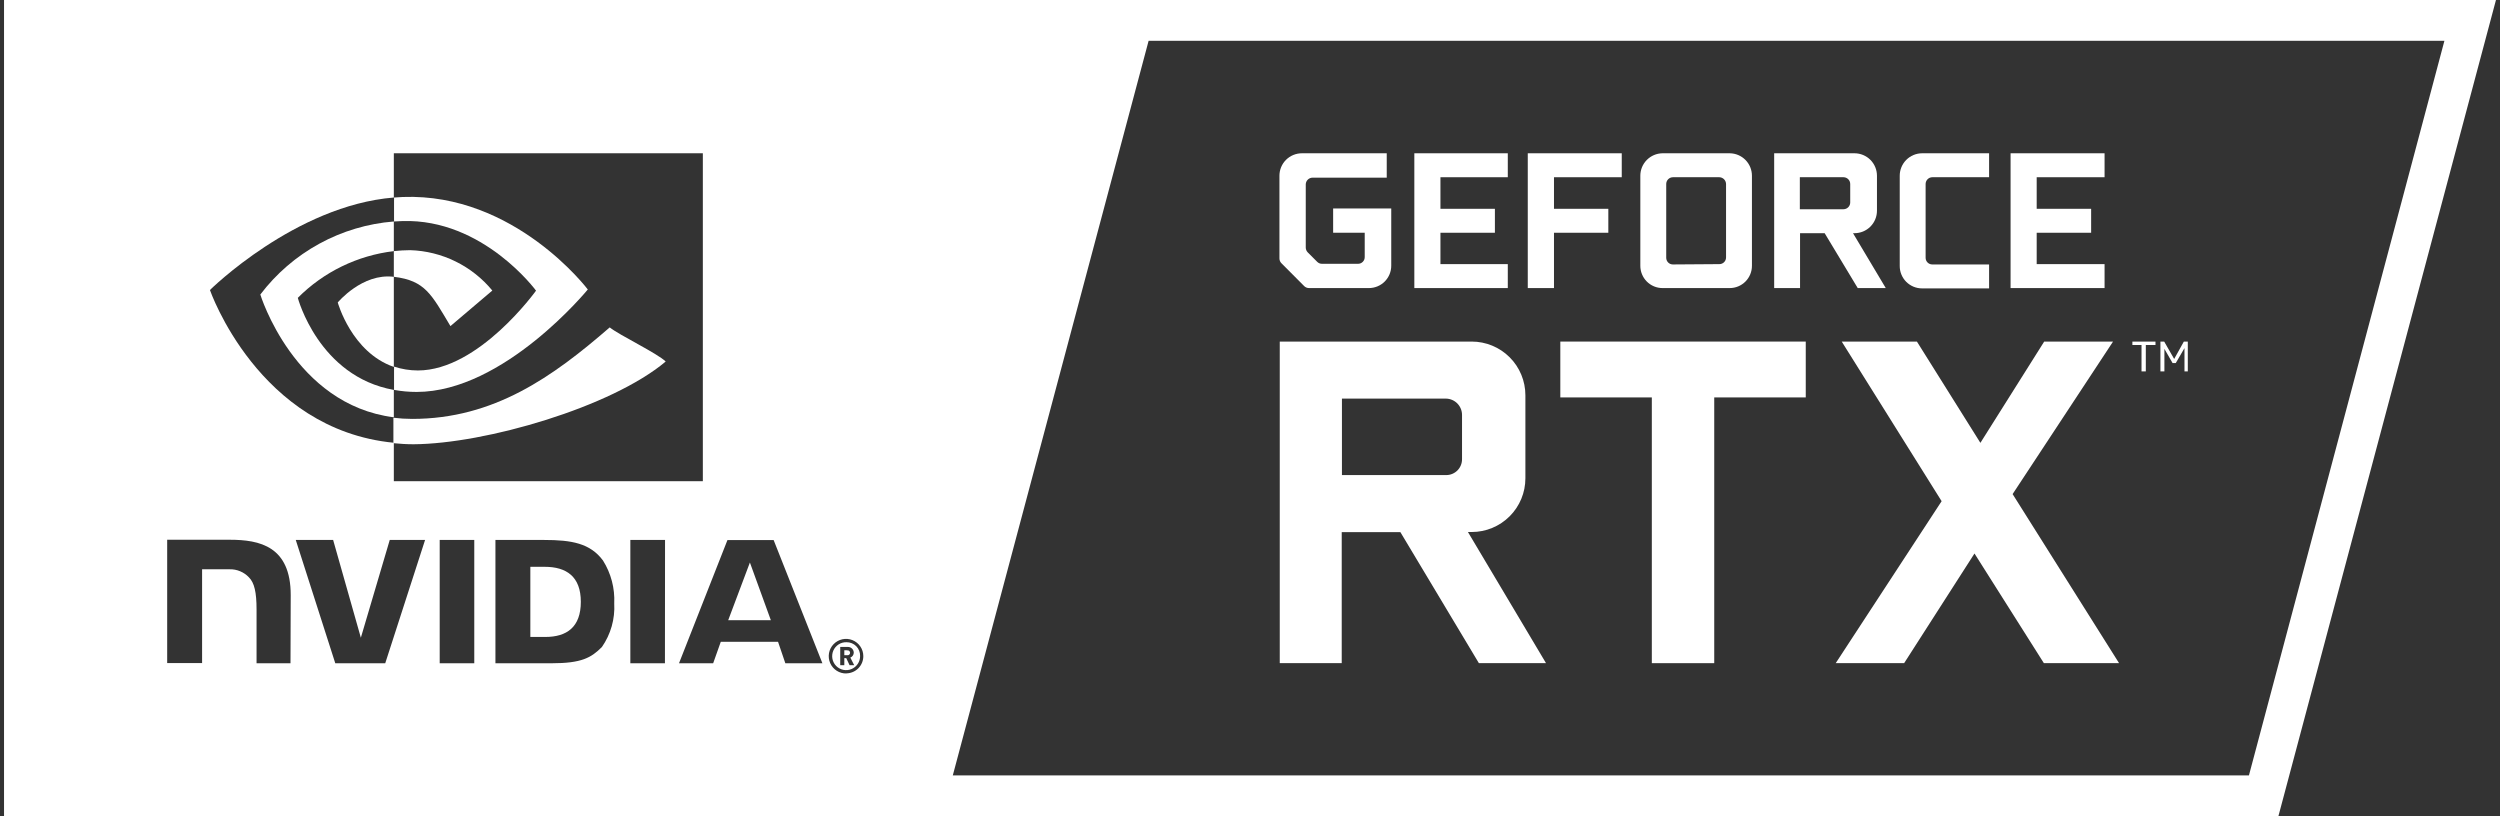
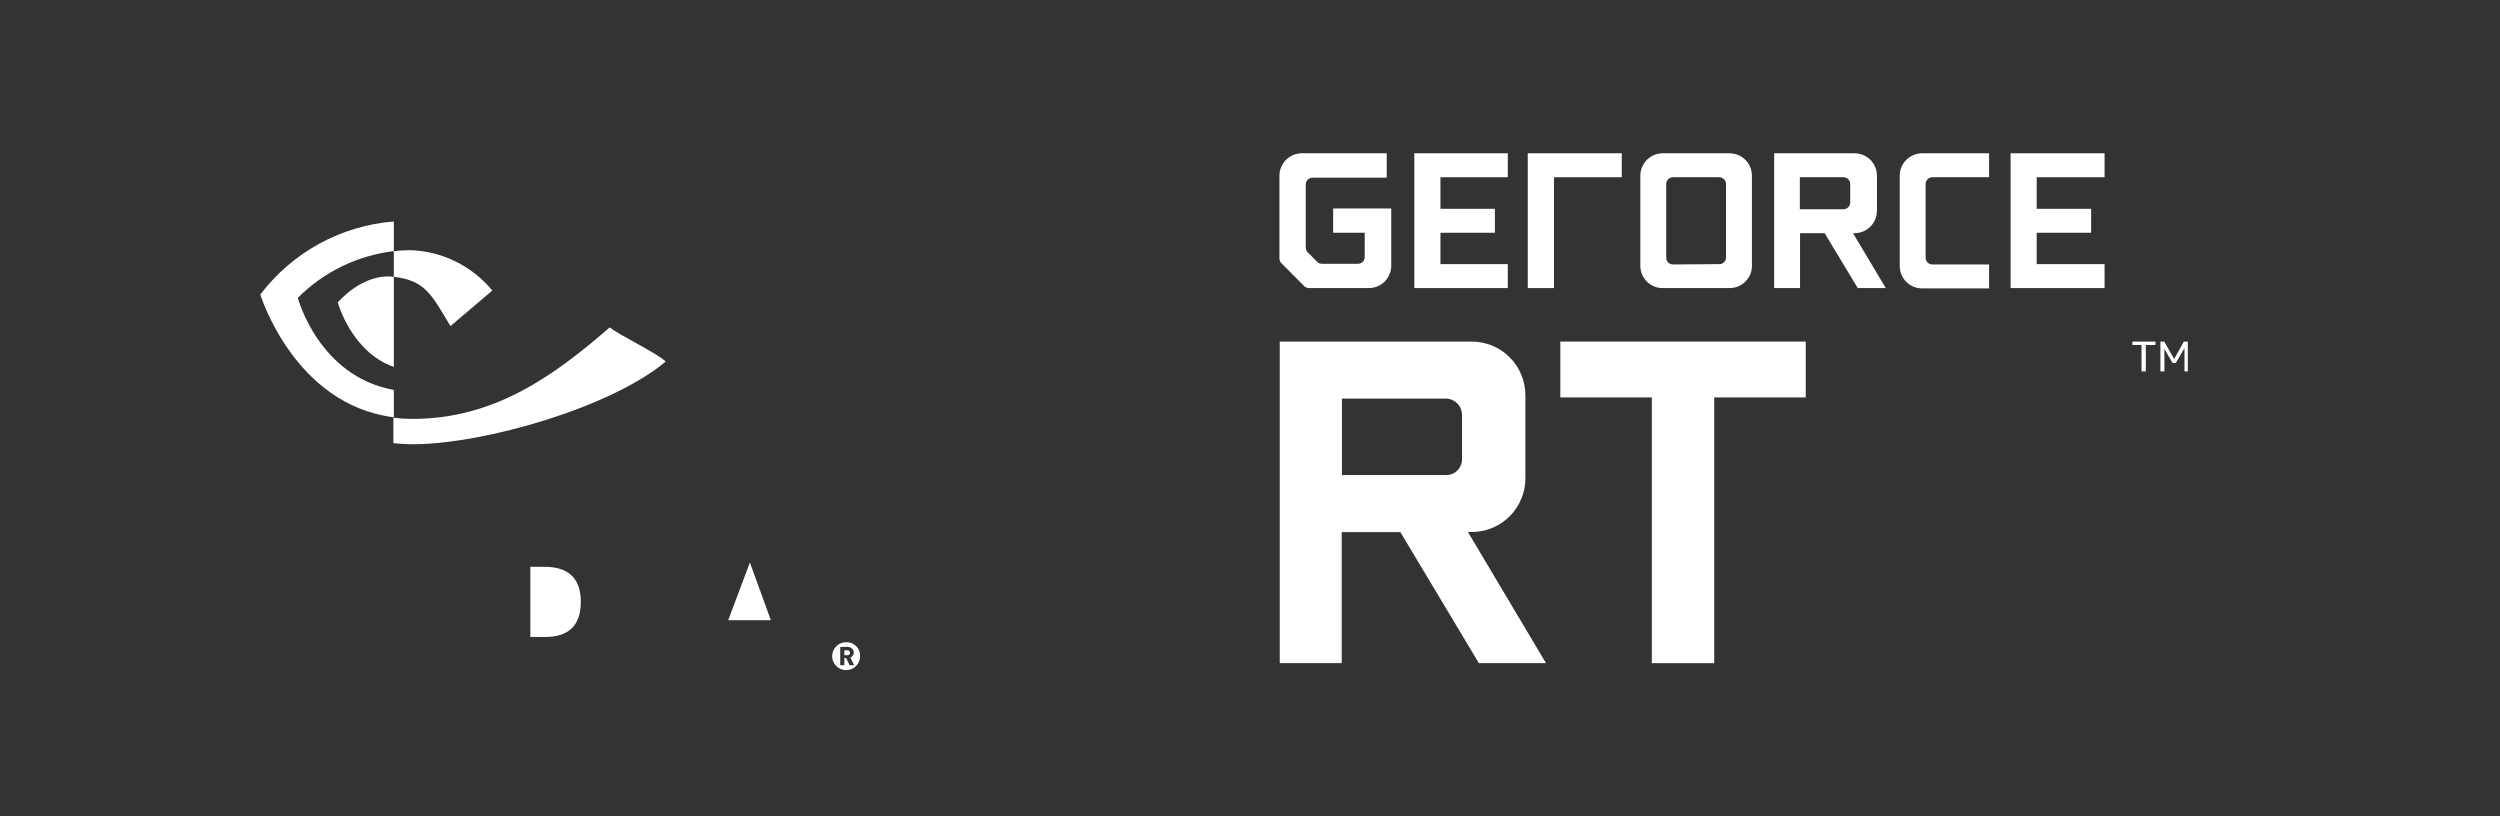
<svg xmlns="http://www.w3.org/2000/svg" width="196" height="64" viewBox="0 0 196 64" fill="none">
  <rect x="0" y="0" width="196" height="64" fill="#333333" stroke="none" />
  <path d="M42.708 44.438H41.579V49.937H42.75C44.434 49.937 45.537 49.171 45.537 47.183C45.537 45.196 44.4 44.438 42.708 44.438Z" fill="white" />
  <path d="M52.19 28.345C51.566 27.714 48.535 26.265 47.802 25.668C43.339 29.541 38.724 32.842 32.316 32.842C31.823 32.842 31.331 32.811 30.842 32.75V34.745C31.356 34.796 31.878 34.83 32.417 34.83C38.059 34.796 47.945 31.916 52.19 28.345Z" fill="white" />
-   <path d="M31.558 17.331C37.882 17.137 42.025 22.787 42.025 22.787C42.025 22.787 37.545 29.044 32.762 29.044C32.127 29.045 31.495 28.942 30.893 28.741V30.568C31.476 30.675 32.068 30.728 32.661 30.728C39.516 30.728 46.084 22.695 46.084 22.695C46.084 22.695 40.366 15.116 31.575 15.444L30.893 15.486V17.364L31.558 17.331Z" fill="white" />
  <path d="M23.348 23.352C25.373 21.317 28.026 20.027 30.876 19.689V17.364C28.826 17.527 26.834 18.122 25.03 19.109C23.227 20.096 21.652 21.453 20.409 23.091C20.409 23.091 23.053 31.731 30.876 32.716V30.569C24.981 29.516 23.348 23.352 23.348 23.352Z" fill="white" />
  <path d="M30.867 21.701C28.4 21.398 26.48 23.714 26.48 23.714C26.48 23.714 27.558 27.621 30.876 28.766V21.701H30.867Z" fill="white" />
  <path d="M35.314 25.566L38.598 22.779C37.812 21.823 36.83 21.046 35.719 20.5C34.608 19.953 33.393 19.651 32.156 19.613C31.728 19.616 31.301 19.642 30.876 19.688V21.701C33.343 21.996 33.832 23.09 35.314 25.566Z" fill="white" />
-   <path d="M0.316 0V64H178.623L195.684 0H0.316ZM30.876 15.486V12.017H55.103V37.726H30.876V34.712C20.249 33.684 16.459 22.737 16.459 22.737C16.459 22.737 23.154 16.11 30.876 15.486ZM22.775 52H20.114V47.789C20.114 46.434 19.945 45.693 19.516 45.263C19.322 45.057 19.087 44.895 18.825 44.786C18.564 44.677 18.283 44.624 18 44.632H15.844V51.983H13.107V42.316H18C20.366 42.316 22.792 42.83 22.792 46.653L22.775 52ZM30.202 52H26.286L23.188 42.333H26.118L28.291 49.996L30.556 42.333H33.326L30.202 52ZM37.183 52H34.472V42.333H37.183V52ZM47.188 50.728C46.345 51.571 45.596 52 43.246 52H38.842V42.333H42.657C44.821 42.333 46.27 42.594 47.272 43.941C47.905 44.947 48.214 46.123 48.156 47.309C48.225 48.525 47.884 49.729 47.188 50.728ZM52.131 52H49.419V42.333H52.139L52.131 52ZM61.571 52L60.998 50.316H56.51L55.912 52H53.234L57.032 42.341H60.653L64.476 52H61.571ZM66.362 52.8C66.093 52.807 65.828 52.733 65.601 52.589C65.374 52.444 65.195 52.235 65.087 51.989C64.979 51.742 64.947 51.469 64.994 51.204C65.042 50.939 65.168 50.694 65.355 50.501C65.542 50.308 65.783 50.175 66.046 50.118C66.31 50.062 66.584 50.086 66.834 50.186C67.083 50.287 67.298 50.459 67.449 50.681C67.601 50.904 67.683 51.167 67.684 51.436C67.687 51.79 67.549 52.131 67.302 52.385C67.054 52.639 66.717 52.785 66.362 52.792V52.8ZM176.316 60.792H74.699L90.051 3.2H191.642L176.316 60.792Z" fill="white" />
  <path d="M66.362 50.349C66.144 50.344 65.93 50.404 65.746 50.522C65.563 50.64 65.419 50.809 65.332 51.009C65.246 51.209 65.221 51.431 65.261 51.645C65.301 51.859 65.404 52.057 65.557 52.212C65.71 52.367 65.906 52.473 66.119 52.517C66.333 52.56 66.554 52.539 66.756 52.455C66.957 52.372 67.129 52.23 67.249 52.049C67.37 51.867 67.433 51.654 67.432 51.436C67.436 51.293 67.412 51.151 67.36 51.019C67.308 50.886 67.23 50.765 67.13 50.663C67.03 50.562 66.91 50.482 66.778 50.428C66.646 50.374 66.505 50.347 66.362 50.349ZM66.606 52.151L66.345 51.596H66.194V52.151H65.874V50.72H66.455C66.516 50.717 66.577 50.725 66.635 50.746C66.692 50.767 66.745 50.799 66.79 50.841C66.835 50.883 66.871 50.933 66.895 50.989C66.92 51.045 66.934 51.105 66.935 51.166C66.935 51.251 66.909 51.333 66.861 51.402C66.813 51.471 66.745 51.524 66.665 51.554L66.969 52.151H66.606Z" fill="white" />
  <path d="M57.091 48.623H60.434L58.792 44.101L57.091 48.623Z" fill="white" />
  <path d="M66.413 50.981H66.194V51.368H66.413C66.441 51.374 66.47 51.374 66.498 51.367C66.526 51.36 66.552 51.347 66.575 51.329C66.597 51.311 66.615 51.288 66.628 51.262C66.64 51.236 66.647 51.208 66.647 51.179C66.647 51.15 66.64 51.121 66.628 51.096C66.615 51.069 66.597 51.047 66.575 51.028C66.552 51.01 66.526 50.997 66.498 50.99C66.47 50.984 66.441 50.983 66.413 50.989V50.981Z" fill="white" />
  <path d="M121.208 51.992H115.945L109.789 41.718H105.191V51.992H100.333V26.779H115.381C116.498 26.779 117.569 27.223 118.358 28.012C119.148 28.802 119.591 29.873 119.591 30.99V37.499C119.591 38.616 119.148 39.687 118.358 40.476C117.569 41.266 116.498 41.71 115.381 41.71H115.086L121.208 51.992ZM105.208 37.246H113.377C113.542 37.248 113.706 37.216 113.859 37.152C114.012 37.089 114.15 36.996 114.267 36.878C114.383 36.76 114.474 36.62 114.535 36.467C114.597 36.313 114.626 36.149 114.623 35.983V32.547C114.628 32.211 114.499 31.886 114.266 31.643C114.033 31.401 113.713 31.259 113.377 31.251H105.208V37.246Z" fill="white" />
  <path d="M141.571 26.779V31.158H134.396V51.992H129.503V31.158H122.329V26.779H141.571Z" fill="white" />
-   <path d="M160.265 26.779H165.663L157.789 38.737L166.135 51.992H160.24L154.8 43.394L149.284 51.992H143.92L152.223 39.293L144.391 26.779H150.286L155.263 34.72L160.265 26.779Z" fill="white" />
  <path d="M168.99 26.779V27.049H168.232V29.12H167.895V27.049H167.179V26.779H168.99ZM171.213 26.779H171.524V29.12H171.263V27.293L170.581 28.463H170.329L169.689 27.352V29.12H169.377V26.779H169.672L170.455 28.143L171.213 26.779Z" fill="white" />
  <path d="M100.308 13.785C100.307 13.553 100.351 13.324 100.439 13.109C100.527 12.895 100.657 12.7 100.82 12.535C100.984 12.371 101.178 12.241 101.392 12.152C101.606 12.063 101.836 12.017 102.068 12.017H108.72V13.928H102.91C102.77 13.928 102.635 13.983 102.534 14.08C102.434 14.178 102.375 14.31 102.371 14.45V19.41C102.373 19.549 102.427 19.681 102.522 19.781L103.263 20.522C103.313 20.574 103.374 20.615 103.44 20.643C103.507 20.67 103.579 20.684 103.651 20.682H106.472C106.541 20.682 106.61 20.668 106.674 20.642C106.738 20.615 106.795 20.576 106.844 20.526C106.893 20.477 106.931 20.418 106.957 20.354C106.982 20.29 106.995 20.221 106.994 20.152V18.248H104.518V16.345H109.074V20.834C109.074 21.298 108.889 21.744 108.561 22.072C108.232 22.401 107.787 22.585 107.322 22.585H102.632C102.491 22.586 102.354 22.532 102.253 22.434L100.459 20.632C100.362 20.533 100.308 20.4 100.308 20.261V13.785Z" fill="white" />
  <path d="M112.931 13.895V16.37H117.2V18.248H112.931V20.707H118.211V22.585H110.884V12.017H118.211V13.895H112.931Z" fill="white" />
-   <path d="M121.832 22.585H119.777V12.017H127.145V13.895H121.832V16.37H126.093V18.248H121.832V22.585Z" fill="white" />
+   <path d="M121.832 22.585H119.777V12.017H127.145V13.895H121.832V16.37H126.093H121.832V22.585Z" fill="white" />
  <path d="M128.602 13.785C128.6 13.321 128.781 12.875 129.106 12.544C129.431 12.213 129.873 12.024 130.337 12.017H135.608C136.074 12.021 136.518 12.21 136.845 12.541C137.172 12.873 137.354 13.32 137.352 13.785V20.834C137.353 21.063 137.308 21.291 137.221 21.503C137.134 21.716 137.006 21.909 136.844 22.072C136.682 22.235 136.489 22.364 136.277 22.452C136.065 22.54 135.838 22.585 135.608 22.585H130.337C130.108 22.584 129.881 22.538 129.67 22.449C129.459 22.361 129.268 22.231 129.107 22.069C128.946 21.906 128.818 21.713 128.732 21.501C128.645 21.29 128.601 21.063 128.602 20.834V13.785ZM134.792 20.707C134.861 20.709 134.93 20.696 134.994 20.67C135.058 20.644 135.117 20.606 135.166 20.558C135.216 20.509 135.255 20.451 135.282 20.387C135.308 20.323 135.322 20.255 135.322 20.185V14.434C135.322 14.292 135.266 14.156 135.167 14.056C135.068 13.955 134.933 13.897 134.792 13.895H131.154C131.084 13.896 131.015 13.911 130.951 13.938C130.887 13.966 130.829 14.006 130.781 14.056C130.732 14.106 130.694 14.165 130.669 14.23C130.643 14.295 130.63 14.364 130.632 14.434V20.21C130.632 20.349 130.687 20.482 130.784 20.58C130.882 20.678 131.015 20.733 131.154 20.733L134.792 20.707Z" fill="white" />
  <path d="M147.844 22.585H145.646L143.053 18.282H141.124V22.585H139.095V12.017H145.394C145.626 12.017 145.855 12.063 146.069 12.152C146.283 12.241 146.478 12.371 146.641 12.535C146.805 12.7 146.934 12.895 147.022 13.109C147.11 13.324 147.155 13.553 147.154 13.785V16.514C147.155 16.745 147.11 16.975 147.022 17.19C146.934 17.404 146.805 17.599 146.641 17.764C146.478 17.928 146.283 18.058 146.069 18.147C145.855 18.236 145.626 18.282 145.394 18.282H145.276L147.844 22.585ZM141.107 16.404H144.535C144.674 16.402 144.807 16.345 144.904 16.246C145.002 16.147 145.057 16.013 145.057 15.874V14.434C145.058 14.364 145.045 14.295 145.02 14.23C144.994 14.165 144.956 14.106 144.907 14.056C144.859 14.006 144.801 13.966 144.737 13.938C144.673 13.911 144.604 13.896 144.535 13.895H141.107V16.404Z" fill="white" />
  <path d="M155.945 13.895H151.491C151.353 13.897 151.221 13.953 151.124 14.05C151.026 14.148 150.971 14.279 150.968 14.417V20.21C150.968 20.349 151.023 20.482 151.121 20.58C151.219 20.678 151.352 20.733 151.491 20.733H155.945V22.61H150.691C150.461 22.61 150.233 22.565 150.02 22.477C149.808 22.389 149.615 22.26 149.452 22.098C149.289 21.935 149.16 21.742 149.072 21.529C148.984 21.317 148.939 21.089 148.939 20.859V13.785C148.938 13.554 148.982 13.325 149.07 13.111C149.157 12.897 149.286 12.703 149.449 12.538C149.611 12.374 149.805 12.243 150.018 12.154C150.231 12.065 150.459 12.018 150.691 12.017H155.945V13.895Z" fill="white" />
  <path d="M159.676 13.895V16.37H163.945V18.248H159.676V20.707H164.998V22.585H157.629V12.017H164.998V13.895H159.676Z" fill="white" />
</svg>